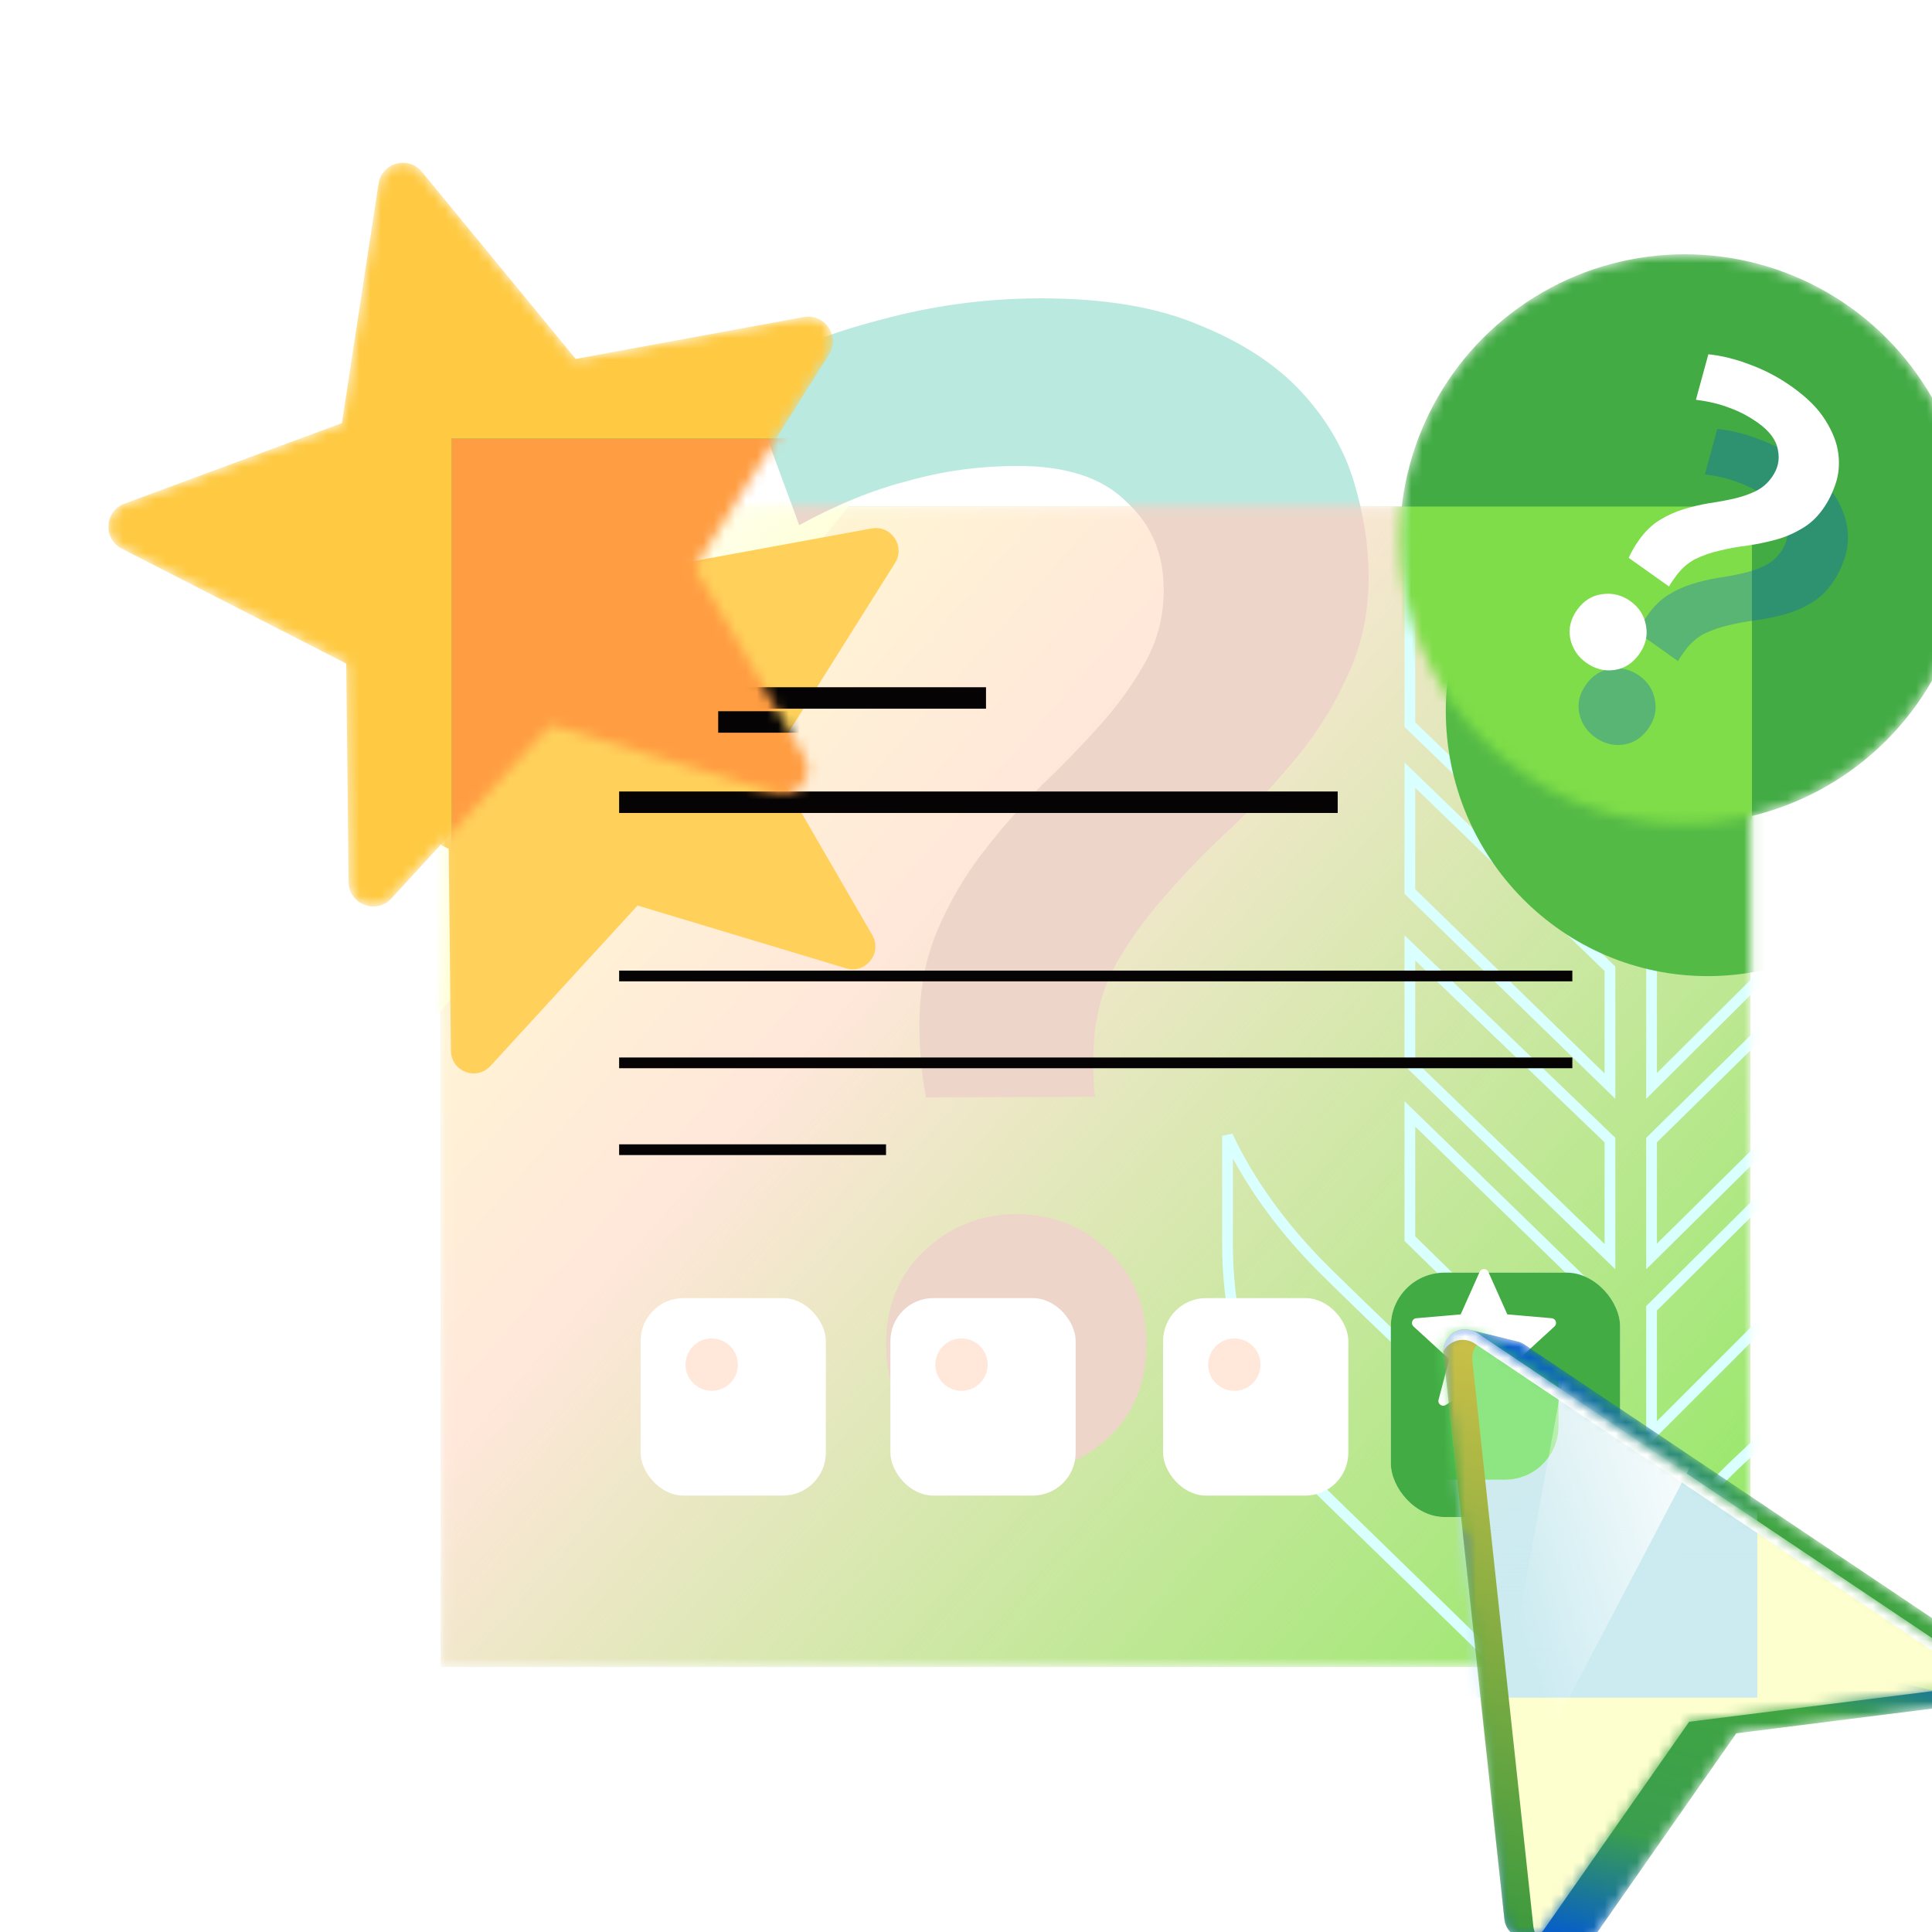
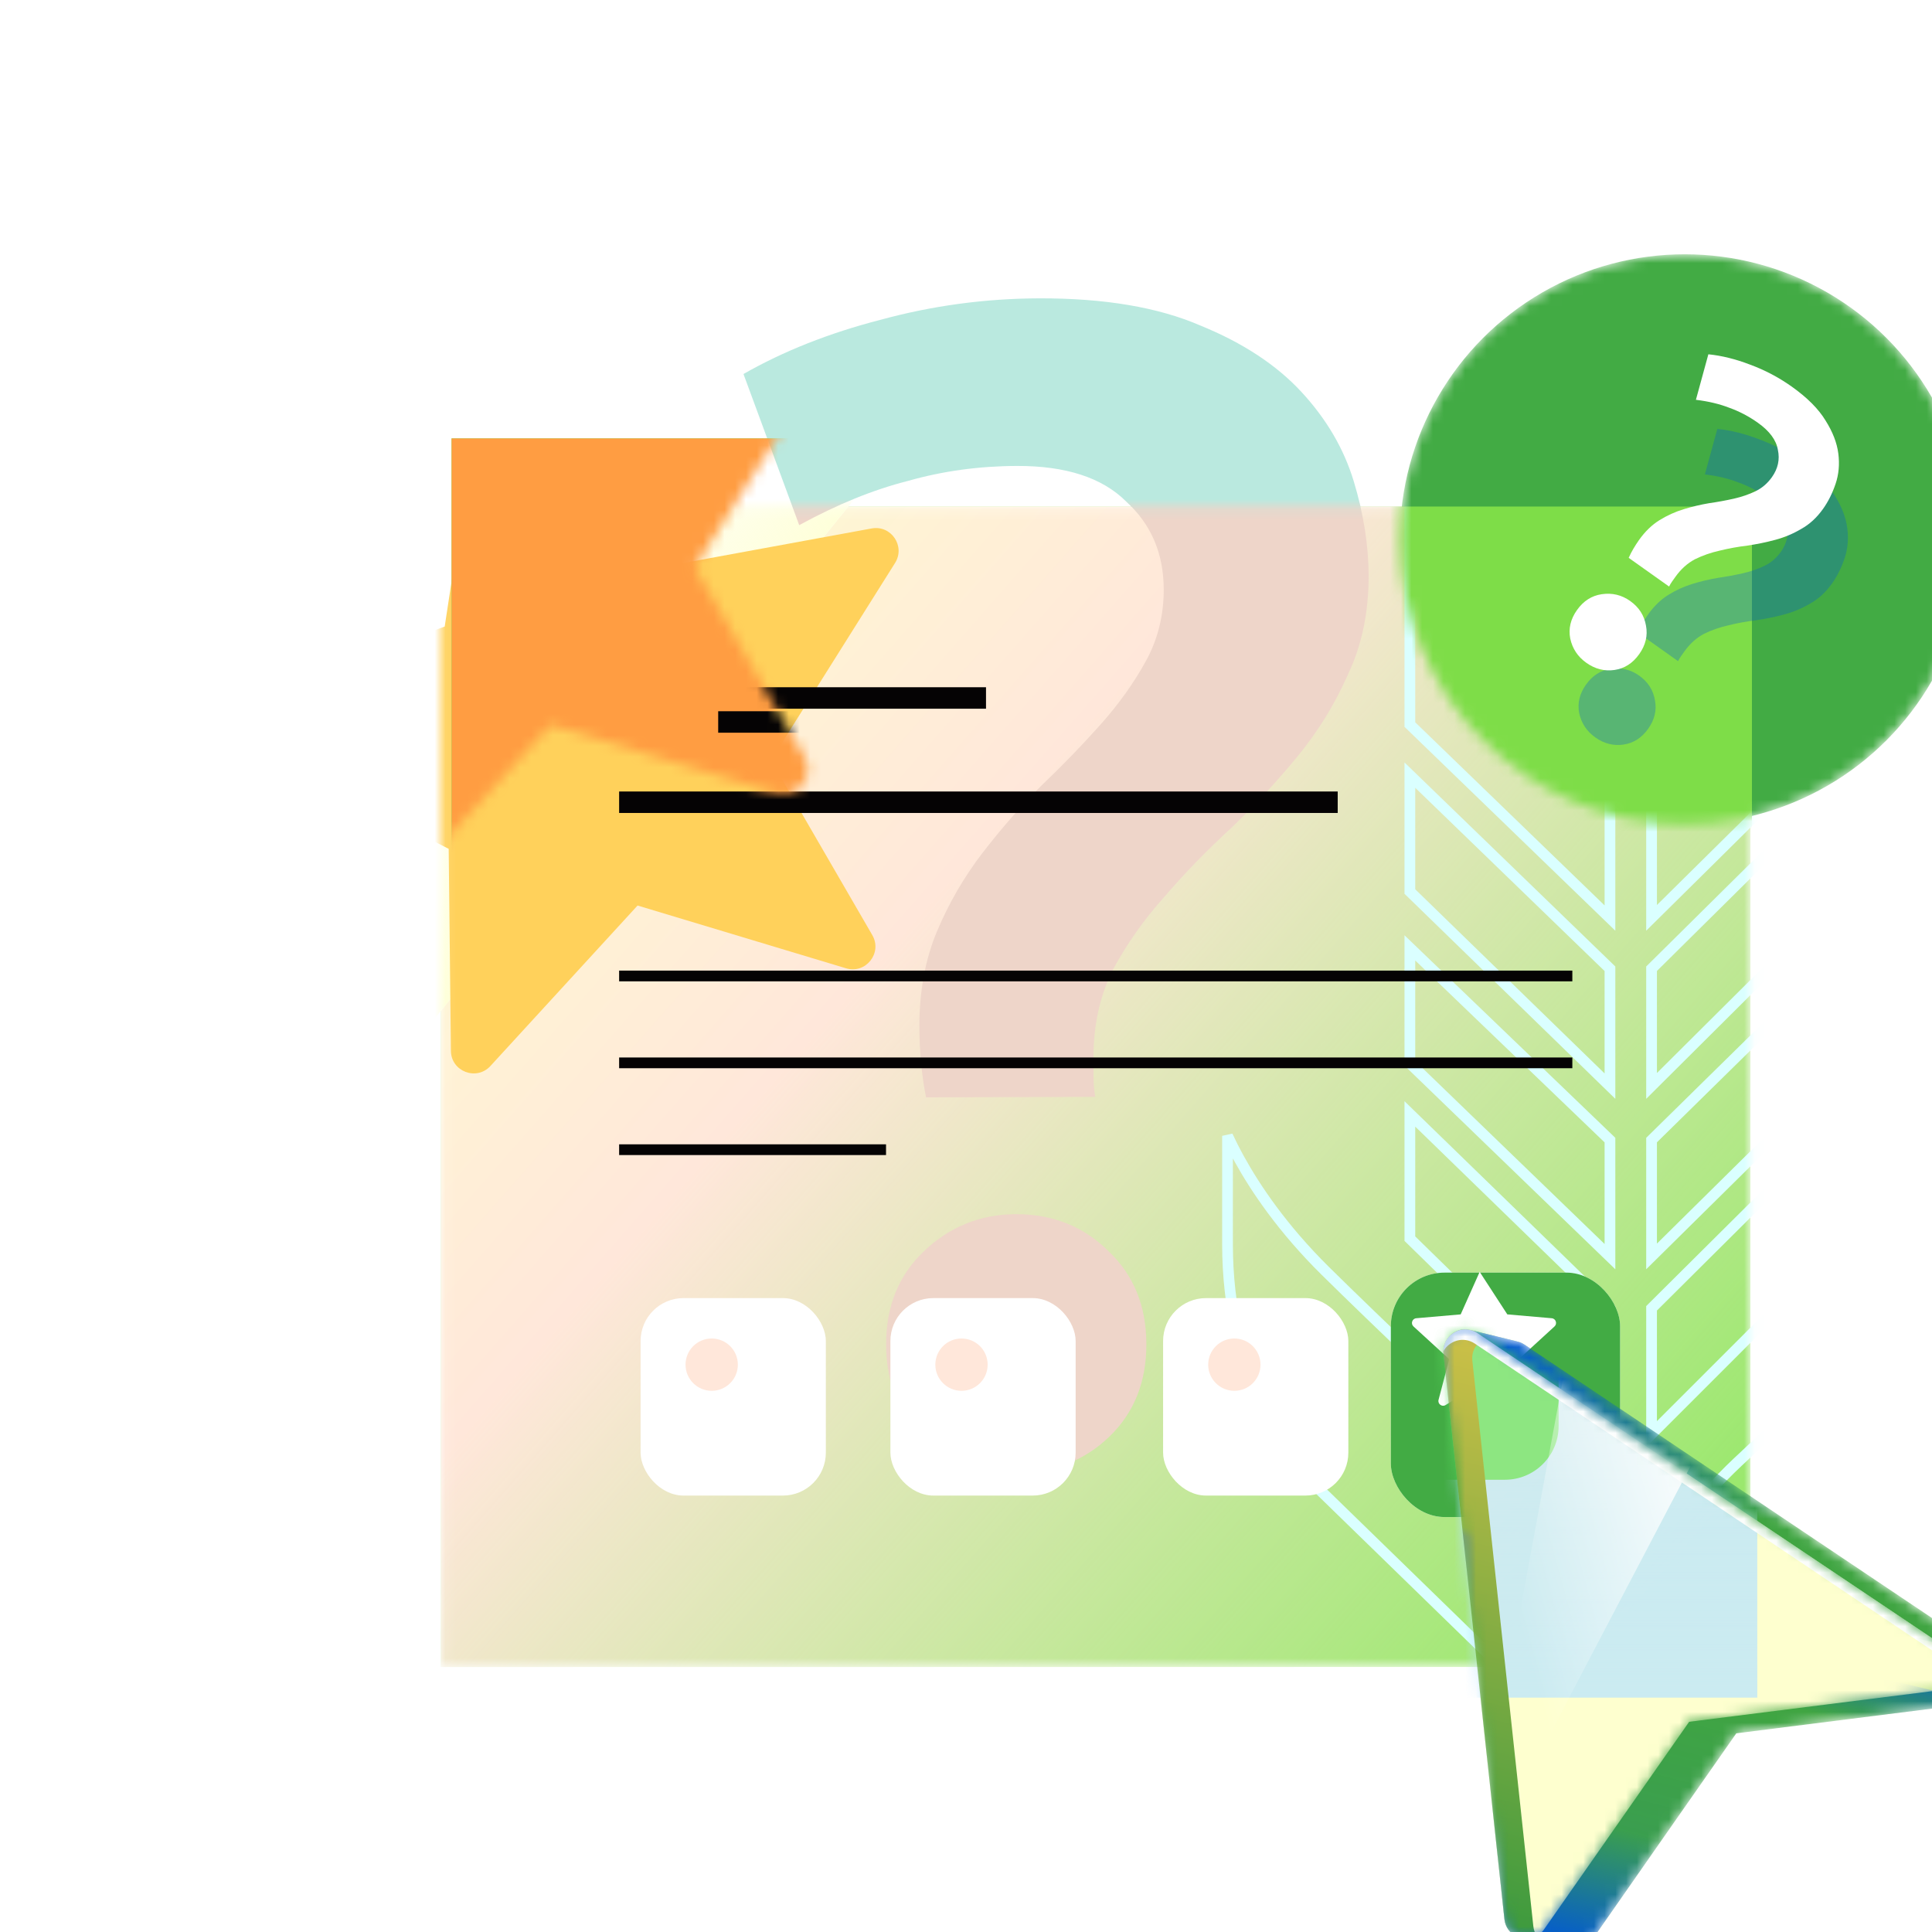
<svg xmlns="http://www.w3.org/2000/svg" width="180" height="180" viewBox="0 0 180 180" fill="none">
  <g clip-path="url(#clip0_26233_25009)">
    <g filter="url(#filter0_f_26233_25009)">
      <ellipse cx="102.084" cy="183.595" rx="62.979" ry="2.708" fill="url(#paint0_radial_26233_25009)" />
    </g>
    <g filter="url(#filter1_f_26233_25009)">
      <path d="M94.752 43.411C91.216 43.421 87.833 43.885 84.603 44.804C81.372 45.621 77.991 46.995 74.461 48.924L69.268 34.846C73 32.714 77.239 31.035 81.984 29.809C86.829 28.482 91.778 27.811 96.829 27.796C102.89 27.779 107.894 28.624 111.839 30.33C115.783 31.935 118.921 33.997 121.252 36.516C123.583 39.035 125.207 41.809 126.125 44.837C127.043 47.865 127.506 50.794 127.514 53.623C127.524 57.057 126.876 60.141 125.57 62.872C124.366 65.603 122.807 68.133 120.894 70.463C118.981 72.792 116.916 75.02 114.7 77.148C112.483 79.175 110.418 81.302 108.505 83.53C106.591 85.657 104.981 87.935 103.675 90.364C102.47 92.792 101.871 95.521 101.88 98.552C101.881 99.057 101.883 99.663 101.885 100.37C101.887 100.977 101.939 101.583 102.042 102.188L86.282 102.233C86.077 101.224 85.922 100.163 85.818 99.052C85.713 97.84 85.66 96.729 85.657 95.719C85.647 92.385 86.195 89.403 87.298 86.773C88.402 84.143 89.81 81.715 91.521 79.487C93.232 77.26 95.044 75.183 96.958 73.258C98.974 71.333 100.837 69.408 102.549 67.484C104.261 65.56 105.67 63.586 106.775 61.562C107.881 59.538 108.43 57.314 108.423 54.889C108.414 51.555 107.244 48.831 104.914 46.716C102.686 44.5 99.298 43.398 94.752 43.411ZM106.805 125.209C106.815 128.745 105.662 131.628 103.344 133.857C101.027 136.086 98.151 137.206 94.716 137.215C91.382 137.225 88.5 136.122 86.069 133.906C83.739 131.69 82.569 128.814 82.559 125.278C82.549 121.742 83.702 118.86 86.019 116.631C88.438 114.3 91.314 113.13 94.647 113.12C98.082 113.111 100.965 114.264 103.295 116.581C105.625 118.797 106.795 121.673 106.805 125.209Z" fill="#BAE9DF" />
    </g>
    <mask id="mask0_26233_25009" style="mask-type:alpha" maskUnits="userSpaceOnUse" x="41" y="47" width="123" height="109">
      <rect x="41.088" y="47.19" width="121.991" height="108.118" fill="white" />
    </mask>
    <g mask="url(#mask0_26233_25009)">
      <g filter="url(#filter2_ii_26233_25009)">
        <rect x="41.088" y="47.19" width="121.991" height="108.118" fill="#99E86C" />
        <rect x="41.088" y="47.19" width="121.991" height="108.118" fill="url(#paint1_linear_26233_25009)" />
      </g>
      <path d="M41.117 26.142L96.046 26.142L30.996 106.655H-23.933L41.117 26.142Z" fill="white" />
      <path d="M41.117 26.142L96.046 26.142L30.996 106.655H-23.933L41.117 26.142Z" fill="url(#paint2_linear_26233_25009)" />
      <g filter="url(#filter3_f_26233_25009)">
        <path d="M44.585 37.747C44.862 35.933 47.156 35.303 48.321 36.721L61.569 52.839L81.212 49.234C83.028 48.901 84.374 50.886 83.391 52.45L71.832 70.836L81.269 87.119C82.234 88.783 80.664 90.769 78.822 90.214L59.401 84.366L45.694 99.315C44.394 100.733 42.03 99.828 42.009 97.905L41.803 79.085L22.474 69.185C20.83 68.344 20.972 65.949 22.704 65.308L41.431 58.371L44.585 37.747Z" fill="#FFD15B" />
      </g>
      <g filter="url(#filter4_f_26233_25009)">
        <path d="M94.75 43.414C91.214 43.424 87.831 43.888 84.601 44.807C81.371 45.624 77.99 46.998 74.46 48.927L69.267 34.849C72.999 32.717 77.237 31.038 81.982 29.812C86.828 28.485 91.776 27.814 96.827 27.799C102.889 27.782 107.892 28.627 111.837 30.333C115.782 31.938 118.92 34 121.25 36.519C123.581 39.038 125.206 41.812 126.123 44.84C127.041 47.868 127.504 50.797 127.512 53.626C127.522 57.06 126.874 60.144 125.569 62.875C124.364 65.606 122.805 68.136 120.893 70.465C118.98 72.794 116.915 75.023 114.698 77.151C112.482 79.178 110.417 81.305 108.503 83.533C106.59 85.66 104.98 87.938 103.674 90.367C102.468 92.795 101.87 95.524 101.878 98.555C101.88 99.06 101.882 99.666 101.884 100.373C101.885 100.979 101.938 101.585 102.04 102.191L86.28 102.236C86.075 101.227 85.921 100.166 85.816 99.055C85.712 97.843 85.658 96.732 85.655 95.722C85.646 92.388 86.193 89.406 87.297 86.776C88.401 84.146 89.808 81.718 91.519 79.49C93.23 77.263 95.043 75.186 96.957 73.261C98.972 71.336 100.836 69.411 102.548 67.487C104.26 65.562 105.668 63.588 106.774 61.565C107.879 59.541 108.429 57.317 108.422 54.892C108.412 51.558 107.243 48.834 104.913 46.719C102.684 44.503 99.296 43.401 94.75 43.414ZM106.804 125.212C106.814 128.748 105.66 131.631 103.343 133.86C101.026 136.089 98.15 137.209 94.715 137.218C91.381 137.228 88.498 136.125 86.067 133.909C83.737 131.693 82.567 128.817 82.557 125.281C82.547 121.745 83.701 118.863 86.018 116.633C88.436 114.303 91.312 113.133 94.646 113.123C98.081 113.114 100.963 114.267 103.294 116.584C105.624 118.8 106.794 121.676 106.804 125.212Z" fill="#EED5C9" />
      </g>
      <path d="M147.194 71.979L148.041 72.794V71.619V39.542H149.996V85.534L131.354 67.508V39.542H133.309V58.413V58.627L133.463 58.774L136.069 61.274L136.916 62.086V60.913V39.542H138.88V63.76V63.972L139.032 64.119L141.618 66.62L142.466 67.44V66.261V39.542H144.434V69.11V69.323L144.587 69.47L147.194 71.979ZM166.646 60.916V62.107L167.496 61.272L170.042 58.773L170.192 58.626V58.416V39.542H172.074V67.513L153.873 85.515V39.542H155.759V71.615V72.808L156.61 71.972L159.164 69.459L159.314 69.312V69.103V39.542H161.197V66.263V67.452L162.046 66.62L164.592 64.127L164.742 63.98V63.77V39.542H166.646V60.916ZM114.365 105.825C114.651 106.442 115.008 107.159 115.449 107.958C116.972 110.722 119.488 114.462 123.462 118.393L123.463 118.394C125.994 120.892 128.904 123.685 132.531 127.169L132.533 127.171C134.847 129.393 137.455 131.897 140.445 134.785L140.445 134.786C140.723 135.054 141.022 135.333 141.334 135.624L141.336 135.626C143.053 137.229 145.208 139.245 146.944 142.266C148.675 145.28 150.001 149.318 150.001 154.966V166.664C149.625 165.932 149.183 165.201 148.591 164.391C147.449 162.828 145.757 160.981 142.912 158.234C142.566 157.89 129.568 145.243 124.487 140.299L124.394 140.208L122.621 138.483C122.621 138.483 122.62 138.482 122.62 138.482C119.636 135.526 114.365 127.874 114.365 115.913V105.825ZM188.423 107.958C188.863 107.159 189.221 106.442 189.507 105.825V115.913C189.507 127.874 184.236 135.525 181.252 138.481C181.252 138.482 181.251 138.483 181.251 138.483L179.484 140.202C174.476 145.076 161.313 157.883 160.96 158.234C158.115 160.981 156.422 162.828 155.28 164.391C154.688 165.201 154.247 165.932 153.871 166.664V154.966C153.871 149.318 155.197 145.28 156.928 142.266C158.664 139.245 160.819 137.229 162.536 135.626L162.538 135.624C162.85 135.333 163.149 135.054 163.426 134.786L163.426 134.785C166.417 131.897 169.024 129.393 171.338 127.171L171.341 127.168C174.968 123.685 177.877 120.892 180.409 118.394L180.409 118.393C184.384 114.462 186.899 110.722 188.423 107.958ZM172.074 72.235V83.06L153.873 101.173V90.253L172.074 72.235ZM172.074 103.798V115.412L153.873 133.611V121.891L172.074 103.798ZM172.074 88.33V99.076L153.873 117.059V106.218L172.074 88.33ZM149.996 121.898V133.63L131.354 115.402V103.78L149.996 121.898ZM149.996 90.257V101.192L131.354 83.062V72.216L149.996 90.257ZM149.996 106.22V117.078L131.354 99.07V88.311L149.996 106.22Z" stroke="#DAFFFF" />
      <g filter="url(#filter5_f_26233_25009)">
-         <ellipse cx="159.103" cy="66.257" rx="24.4" ry="24.686" fill="#54BA46" />
-       </g>
+         </g>
      <g filter="url(#filter6_dii_26233_25009)">
        <rect x="57.683" y="117.941" width="17.259" height="18.398" rx="4" fill="white" />
      </g>
      <g filter="url(#filter7_dii_26233_25009)">
        <rect x="80.957" y="117.941" width="17.259" height="18.398" rx="4" fill="white" />
      </g>
      <circle cx="66.307" cy="127.142" r="2.437" fill="#FFE7DA" />
      <circle cx="89.58" cy="127.142" r="2.437" fill="#FFE7DA" />
      <g filter="url(#filter8_dii_26233_25009)">
        <rect x="106.363" y="117.941" width="17.259" height="18.398" rx="4" fill="white" />
      </g>
      <circle cx="115.001" cy="127.142" r="2.437" fill="#FFE7DA" />
      <g filter="url(#filter9_dii_26233_25009)">
        <rect x="127.581" y="113.567" width="21.361" height="22.772" rx="5" fill="white" />
        <rect x="127.581" y="113.567" width="21.361" height="22.772" rx="5" fill="#42AB44" />
      </g>
      <g filter="url(#filter10_f_26233_25009)">
        <path d="M139.856 124.049C139.984 123.762 140.391 123.762 140.519 124.049L141.974 127.308L145.377 127.603C145.692 127.63 145.823 128.019 145.591 128.232L142.851 130.741L143.67 133.854C143.753 134.172 143.405 134.429 143.126 134.254L140.188 132.409L137.249 134.254C136.971 134.429 136.622 134.172 136.706 133.854L137.524 130.741L134.785 128.232C134.552 128.019 134.684 127.63 134.998 127.603L138.402 127.308L139.856 124.049Z" fill="#3DAE3F" />
      </g>
-       <path d="M137.858 118.496C138.014 118.147 138.508 118.147 138.664 118.496L140.433 122.458L144.57 122.817C144.953 122.85 145.113 123.323 144.83 123.582L141.499 126.632L142.495 130.417C142.596 130.804 142.172 131.116 141.833 130.903L138.261 128.66L134.689 130.903C134.35 131.116 133.926 130.804 134.027 130.417L135.023 126.632L131.692 123.582C131.409 123.323 131.569 122.85 131.952 122.817L136.089 122.458L137.858 118.496Z" fill="white" />
+       <path d="M137.858 118.496L140.433 122.458L144.57 122.817C144.953 122.85 145.113 123.323 144.83 123.582L141.499 126.632L142.495 130.417C142.596 130.804 142.172 131.116 141.833 130.903L138.261 128.66L134.689 130.903C134.35 131.116 133.926 130.804 134.027 130.417L135.023 126.632L131.692 123.582C131.409 123.323 131.569 122.85 131.952 122.817L136.089 122.458L137.858 118.496Z" fill="white" />
      <path d="M57.683 65.028H91.864" stroke="#050304" stroke-width="2" />
      <path d="M57.683 74.742H124.631" stroke="#050304" stroke-width="2" />
      <path d="M57.683 90.929H146.491" stroke="#050304" />
      <path d="M57.683 99.024H146.491" stroke="#050304" />
      <path d="M57.683 107.114H82.549" stroke="#050304" />
    </g>
    <mask id="mask1_26233_25009" style="mask-type:alpha" maskUnits="userSpaceOnUse" x="10" y="15" width="68" height="70">
      <path d="M35.267 17.115C35.567 15.153 38.047 14.472 39.307 16.005L53.637 33.438L74.883 29.539C76.847 29.179 78.303 31.327 77.24 33.018L64.737 52.904L74.945 70.517C75.989 72.317 74.29 74.464 72.299 73.865L51.292 67.539L36.466 83.709C35.06 85.242 32.503 84.263 32.48 82.183L32.258 61.827L11.35 51.119C9.572 50.209 9.726 47.619 11.599 46.925L31.855 39.422L35.267 17.115Z" fill="white" />
    </mask>
    <g mask="url(#mask1_26233_25009)">
      <g filter="url(#filter11_ii_26233_25009)">
-         <path d="M35.267 17.115C35.567 15.153 38.047 14.472 39.307 16.005L53.637 33.438L74.883 29.539C76.847 29.179 78.303 31.327 77.24 33.018L64.737 52.904L74.945 70.517C75.989 72.317 74.29 74.464 72.299 73.865L51.292 67.539L36.466 83.709C35.06 85.242 32.503 84.263 32.48 82.183L32.258 61.827L11.35 51.119C9.572 50.209 9.726 47.619 11.599 46.925L31.855 39.422L35.267 17.115Z" fill="#FFCA42" />
-       </g>
+         </g>
      <g filter="url(#filter12_f_26233_25009)">
        <rect x="42.07" y="40.846" width="181.136" height="160.537" fill="#5FF262" />
        <rect x="42.07" y="40.846" width="181.136" height="160.537" fill="#FF9D42" />
        <path d="M66.912 67.264H117.532" stroke="#050304" stroke-width="2" />
      </g>
    </g>
    <mask id="mask2_26233_25009" style="mask-type:alpha" maskUnits="userSpaceOnUse" x="130" y="23" width="54" height="54">
      <circle cx="156.965" cy="50.231" r="26.54" fill="white" />
    </mask>
    <g mask="url(#mask2_26233_25009)">
      <g filter="url(#filter13_ii_26233_25009)">
        <circle cx="156.965" cy="50.231" r="26.54" fill="#42AB44" />
      </g>
      <g filter="url(#filter14_f_26233_25009)">
        <rect x="40.91" y="47.193" width="122.314" height="108.404" fill="#7EDD48" />
      </g>
      <g filter="url(#filter15_f_26233_25009)">
        <path d="M164.617 46.343C163.772 45.744 162.886 45.278 161.959 44.947C161.05 44.591 160.01 44.343 158.84 44.201L160 39.96C161.253 40.088 162.549 40.409 163.889 40.925C165.271 41.434 166.565 42.117 167.772 42.974C169.22 44.003 170.269 45.057 170.919 46.135C171.586 47.19 171.983 48.216 172.109 49.214C172.236 50.212 172.151 51.15 171.854 52.028C171.557 52.906 171.168 53.683 170.688 54.359C170.105 55.18 169.426 55.804 168.649 56.233C167.897 56.679 167.094 57.017 166.241 57.246C165.388 57.476 164.516 57.655 163.625 57.785C162.752 57.891 161.897 58.046 161.061 58.252C160.243 58.433 159.471 58.702 158.746 59.058C158.045 59.431 157.437 59.98 156.923 60.704C156.837 60.825 156.734 60.97 156.614 61.139C156.511 61.284 156.421 61.437 156.342 61.599L152.577 58.925C152.7 58.649 152.844 58.37 153.008 58.087C153.19 57.781 153.366 57.507 153.537 57.265C154.103 56.469 154.742 55.851 155.453 55.412C156.164 54.973 156.913 54.634 157.701 54.394C158.488 54.155 159.274 53.968 160.058 53.836C160.867 53.72 161.639 53.578 162.375 53.411C163.111 53.244 163.783 53.013 164.391 52.719C164.999 52.425 165.509 51.988 165.921 51.409C166.486 50.613 166.672 49.764 166.476 48.863C166.323 47.955 165.703 47.115 164.617 46.343ZM153.556 67.899C152.956 68.744 152.19 69.234 151.258 69.371C150.325 69.508 149.449 69.285 148.628 68.702C147.832 68.136 147.333 67.382 147.13 66.44C146.952 65.515 147.163 64.63 147.763 63.785C148.363 62.94 149.129 62.45 150.062 62.313C151.035 62.169 151.92 62.38 152.717 62.946C153.537 63.529 154.028 64.295 154.189 65.244C154.367 66.169 154.156 67.054 153.556 67.899Z" fill="#0057D6" fill-opacity="0.3" />
      </g>
      <g filter="url(#filter16_ii_26233_25009)">
        <path d="M163.781 39.391C162.936 38.791 162.05 38.326 161.124 37.995C160.214 37.639 159.174 37.391 158.004 37.249L159.164 33.008C160.417 33.136 161.713 33.457 163.054 33.973C164.435 34.482 165.729 35.165 166.936 36.022C168.384 37.051 169.433 38.105 170.083 39.183C170.75 40.238 171.147 41.264 171.273 42.262C171.4 43.259 171.315 44.197 171.018 45.076C170.721 45.954 170.332 46.731 169.852 47.407C169.269 48.228 168.59 48.852 167.813 49.281C167.061 49.727 166.258 50.065 165.405 50.294C164.552 50.524 163.68 50.703 162.789 50.833C161.916 50.939 161.061 51.094 160.225 51.299C159.407 51.481 158.635 51.749 157.91 52.106C157.209 52.479 156.601 53.028 156.087 53.752C156.001 53.873 155.898 54.018 155.778 54.187C155.675 54.331 155.585 54.485 155.506 54.647L151.741 51.973C151.864 51.697 152.008 51.418 152.172 51.135C152.354 50.829 152.53 50.555 152.702 50.313C153.267 49.517 153.906 48.899 154.617 48.46C155.328 48.021 156.077 47.682 156.865 47.442C157.652 47.203 158.438 47.016 159.222 46.883C160.031 46.768 160.803 46.626 161.539 46.459C162.275 46.292 162.947 46.061 163.555 45.767C164.164 45.473 164.673 45.036 165.085 44.457C165.65 43.66 165.836 42.812 165.641 41.91C165.487 41.002 164.867 40.163 163.781 39.391ZM152.72 60.947C152.12 61.792 151.354 62.282 150.422 62.419C149.49 62.556 148.613 62.333 147.792 61.75C146.996 61.184 146.497 60.43 146.295 59.488C146.117 58.563 146.327 57.678 146.927 56.833C147.527 55.988 148.293 55.498 149.226 55.361C150.199 55.217 151.084 55.428 151.881 55.994C152.701 56.576 153.192 57.343 153.353 58.292C153.531 59.217 153.32 60.102 152.72 60.947Z" fill="white" />
      </g>
    </g>
    <mask id="mask3_26233_25009" style="mask-type:alpha" maskUnits="userSpaceOnUse" x="134" y="123" width="53" height="59">
      <path d="M135.461 124.146C134.825 124.532 134.39 125.254 134.482 126.121L140.163 178.797C140.269 179.774 140.972 180.405 141.775 180.577L146.197 181.657C146.932 181.804 147.745 181.552 148.255 180.824L161.768 161.49L185.188 158.531C187.058 158.3 187.634 155.874 186.07 154.82L142.036 125.278L141.821 125.151C141.635 125.057 141.441 124.993 141.249 124.954L136.971 123.909C136.421 123.758 135.917 123.873 135.461 124.146Z" fill="white" />
    </mask>
    <g mask="url(#mask3_26233_25009)">
      <path d="M135.461 124.146C134.825 124.532 134.39 125.254 134.482 126.121L140.163 178.797C140.269 179.774 140.972 180.405 141.775 180.577L146.197 181.657C146.932 181.804 147.745 181.552 148.255 180.824L161.768 161.49L185.188 158.531C187.058 158.3 187.634 155.874 186.07 154.82L142.036 125.278L141.821 125.151C141.635 125.057 141.441 124.993 141.249 124.954L136.971 123.909C136.421 123.758 135.917 123.873 135.461 124.146Z" fill="#40A542" />
      <path d="M135.461 124.146C134.825 124.532 134.39 125.254 134.482 126.121L140.163 178.797C140.269 179.774 140.972 180.405 141.775 180.577L146.197 181.657C146.932 181.804 147.745 181.552 148.255 180.824L161.768 161.49L185.188 158.531C187.058 158.3 187.634 155.874 186.07 154.82L142.036 125.278L141.821 125.151C141.635 125.057 141.441 124.993 141.249 124.954L136.971 123.909C136.421 123.758 135.917 123.873 135.461 124.146Z" fill="url(#paint3_linear_26233_25009)" />
      <g filter="url(#filter17_f_26233_25009)">
        <rect x="174.594" y="151.664" width="17.401" height="4.373" transform="rotate(13.732 174.594 151.664)" fill="#7DC15D" />
      </g>
    </g>
    <mask id="mask4_26233_25009" style="mask-type:alpha" maskUnits="userSpaceOnUse" x="134" y="123" width="49" height="58">
      <path d="M134.477 126.116C134.291 124.394 136.203 123.241 137.643 124.206L181.675 153.747C183.241 154.798 182.665 157.226 180.794 157.462L157.375 160.415L143.861 179.748C142.781 181.292 140.361 180.671 140.159 178.797L134.477 126.116Z" fill="white" />
    </mask>
    <g mask="url(#mask4_26233_25009)">
      <path d="M134.477 126.116C134.291 124.394 136.203 123.241 137.643 124.206L181.675 153.747C183.241 154.798 182.665 157.226 180.794 157.462L157.375 160.415L143.861 179.748C142.781 181.292 140.361 180.671 140.159 178.797L134.477 126.116Z" fill="url(#paint4_linear_26233_25009)" />
      <g opacity="0.7" filter="url(#filter18_f_26233_25009)">
        <g filter="url(#filter19_ii_26233_25009)">
          <rect x="-3.645" y="9.827" width="167.358" height="148.325" fill="#B5E2FF" />
          <rect x="-3.645" y="9.827" width="167.358" height="148.325" fill="url(#paint5_linear_26233_25009)" />
          <rect x="-3.645" y="9.827" width="167.358" height="148.325" fill="url(#paint6_linear_26233_25009)" />
        </g>
        <g filter="url(#filter20_dii_26233_25009)">
-           <rect x="119.633" y="107.728" width="23.579" height="25.136" rx="5" fill="white" />
          <rect x="119.633" y="107.728" width="23.579" height="25.136" rx="5" fill="#5CDB5F" />
        </g>
      </g>
      <g filter="url(#filter21_f_26233_25009)">
        <path d="M138.373 124.693C137.619 125.032 137.071 125.815 137.175 126.774L142.856 179.455C142.894 179.807 143.01 180.115 143.181 180.372C141.994 181.032 140.329 180.338 140.163 178.797L134.481 126.116C134.296 124.394 136.208 123.241 137.647 124.206L138.373 124.693Z" fill="url(#paint7_linear_26233_25009)" />
      </g>
      <g filter="url(#filter22_f_26233_25009)">
        <path d="M134.469 125.908C135.004 124.918 136.337 124.462 137.409 125.181L181.441 154.722C182.061 155.138 182.346 155.771 182.346 156.397C182.793 155.542 182.635 154.388 181.679 153.747L137.647 124.206C136.267 123.28 134.451 124.303 134.469 125.908Z" fill="white" />
      </g>
      <g filter="url(#filter23_f_26233_25009)">
        <path d="M136.84 175.994L160.402 131.069L147.509 118.247L136.84 175.994Z" fill="url(#paint8_linear_26233_25009)" />
      </g>
    </g>
  </g>
  <defs>
    <filter id="filter0_f_26233_25009" x="35.105" y="176.887" width="133.958" height="13.416" filterUnits="userSpaceOnUse" color-interpolation-filters="sRGB">
      <feFlood flood-opacity="0" result="BackgroundImageFix" />
      <feBlend mode="normal" in="SourceGraphic" in2="BackgroundImageFix" result="shape" />
      <feGaussianBlur stdDeviation="2" result="effect1_foregroundBlur_26233_25009" />
    </filter>
    <filter id="filter1_f_26233_25009" x="65.269" y="23.796" width="66.246" height="117.42" filterUnits="userSpaceOnUse" color-interpolation-filters="sRGB">
      <feFlood flood-opacity="0" result="BackgroundImageFix" />
      <feBlend mode="normal" in="SourceGraphic" in2="BackgroundImageFix" result="shape" />
      <feGaussianBlur stdDeviation="2" result="effect1_foregroundBlur_26233_25009" />
    </filter>
    <filter id="filter2_ii_26233_25009" x="40.088" y="46.19" width="123.991" height="110.117" filterUnits="userSpaceOnUse" color-interpolation-filters="sRGB">
      <feFlood flood-opacity="0" result="BackgroundImageFix" />
      <feBlend mode="normal" in="SourceGraphic" in2="BackgroundImageFix" result="shape" />
      <feColorMatrix in="SourceAlpha" type="matrix" values="0 0 0 0 0 0 0 0 0 0 0 0 0 0 0 0 0 0 127 0" result="hardAlpha" />
      <feOffset dx="-1" dy="-1" />
      <feGaussianBlur stdDeviation="0.5" />
      <feComposite in2="hardAlpha" operator="arithmetic" k2="-1" k3="1" />
      <feColorMatrix type="matrix" values="0 0 0 0 0.581 0 0 0 0 0.831 0 0 0 0 0.988 0 0 0 1 0" />
      <feBlend mode="normal" in2="shape" result="effect1_innerShadow_26233_25009" />
      <feColorMatrix in="SourceAlpha" type="matrix" values="0 0 0 0 0 0 0 0 0 0 0 0 0 0 0 0 0 0 127 0" result="hardAlpha" />
      <feOffset dx="1" dy="1" />
      <feGaussianBlur stdDeviation="0.5" />
      <feComposite in2="hardAlpha" operator="arithmetic" k2="-1" k3="1" />
      <feColorMatrix type="matrix" values="0 0 0 0 0.994 0 0 0 0 1 0 0 0 0 0.958 0 0 0 1 0" />
      <feBlend mode="normal" in2="effect1_innerShadow_26233_25009" result="effect2_innerShadow_26233_25009" />
    </filter>
    <filter id="filter3_f_26233_25009" x="17.319" y="31.944" width="70.403" height="72.062" filterUnits="userSpaceOnUse" color-interpolation-filters="sRGB">
      <feFlood flood-opacity="0" result="BackgroundImageFix" />
      <feBlend mode="normal" in="SourceGraphic" in2="BackgroundImageFix" result="shape" />
      <feGaussianBlur stdDeviation="2" result="effect1_foregroundBlur_26233_25009" />
    </filter>
    <filter id="filter4_f_26233_25009" x="62.267" y="20.799" width="72.246" height="123.42" filterUnits="userSpaceOnUse" color-interpolation-filters="sRGB">
      <feFlood flood-opacity="0" result="BackgroundImageFix" />
      <feBlend mode="normal" in="SourceGraphic" in2="BackgroundImageFix" result="shape" />
      <feGaussianBlur stdDeviation="3.5" result="effect1_foregroundBlur_26233_25009" />
    </filter>
    <filter id="filter5_f_26233_25009" x="127.703" y="34.571" width="62.8" height="63.372" filterUnits="userSpaceOnUse" color-interpolation-filters="sRGB">
      <feFlood flood-opacity="0" result="BackgroundImageFix" />
      <feBlend mode="normal" in="SourceGraphic" in2="BackgroundImageFix" result="shape" />
      <feGaussianBlur stdDeviation="3.5" result="effect1_foregroundBlur_26233_25009" />
    </filter>
    <filter id="filter6_dii_26233_25009" x="55.683" y="116.941" width="25.259" height="26.398" filterUnits="userSpaceOnUse" color-interpolation-filters="sRGB">
      <feFlood flood-opacity="0" result="BackgroundImageFix" />
      <feColorMatrix in="SourceAlpha" type="matrix" values="0 0 0 0 0 0 0 0 0 0 0 0 0 0 0 0 0 0 127 0" result="hardAlpha" />
      <feOffset dx="2" dy="3" />
      <feGaussianBlur stdDeviation="2" />
      <feComposite in2="hardAlpha" operator="out" />
      <feColorMatrix type="matrix" values="0 0 0 0 0 0 0 0 0 0.341 0 0 0 0 0.839 0 0 0 0.23 0" />
      <feBlend mode="normal" in2="BackgroundImageFix" result="effect1_dropShadow_26233_25009" />
      <feBlend mode="normal" in="SourceGraphic" in2="effect1_dropShadow_26233_25009" result="shape" />
      <feColorMatrix in="SourceAlpha" type="matrix" values="0 0 0 0 0 0 0 0 0 0 0 0 0 0 0 0 0 0 127 0" result="hardAlpha" />
      <feOffset dx="-0.55" dy="-0.55" />
      <feGaussianBlur stdDeviation="0.275" />
      <feComposite in2="hardAlpha" operator="arithmetic" k2="-1" k3="1" />
      <feColorMatrix type="matrix" values="0 0 0 0 0.581 0 0 0 0 0.831 0 0 0 0 0.988 0 0 0 1 0" />
      <feBlend mode="normal" in2="shape" result="effect2_innerShadow_26233_25009" />
      <feColorMatrix in="SourceAlpha" type="matrix" values="0 0 0 0 0 0 0 0 0 0 0 0 0 0 0 0 0 0 127 0" result="hardAlpha" />
      <feOffset dx="0.55" dy="0.55" />
      <feGaussianBlur stdDeviation="0.275" />
      <feComposite in2="hardAlpha" operator="arithmetic" k2="-1" k3="1" />
      <feColorMatrix type="matrix" values="0 0 0 0 0.996 0 0 0 0 1 0 0 0 0 0.812 0 0 0 1 0" />
      <feBlend mode="normal" in2="effect2_innerShadow_26233_25009" result="effect3_innerShadow_26233_25009" />
    </filter>
    <filter id="filter7_dii_26233_25009" x="78.957" y="116.941" width="25.259" height="26.398" filterUnits="userSpaceOnUse" color-interpolation-filters="sRGB">
      <feFlood flood-opacity="0" result="BackgroundImageFix" />
      <feColorMatrix in="SourceAlpha" type="matrix" values="0 0 0 0 0 0 0 0 0 0 0 0 0 0 0 0 0 0 127 0" result="hardAlpha" />
      <feOffset dx="2" dy="3" />
      <feGaussianBlur stdDeviation="2" />
      <feComposite in2="hardAlpha" operator="out" />
      <feColorMatrix type="matrix" values="0 0 0 0 0 0 0 0 0 0.341 0 0 0 0 0.839 0 0 0 0.23 0" />
      <feBlend mode="normal" in2="BackgroundImageFix" result="effect1_dropShadow_26233_25009" />
      <feBlend mode="normal" in="SourceGraphic" in2="effect1_dropShadow_26233_25009" result="shape" />
      <feColorMatrix in="SourceAlpha" type="matrix" values="0 0 0 0 0 0 0 0 0 0 0 0 0 0 0 0 0 0 127 0" result="hardAlpha" />
      <feOffset dx="-0.55" dy="-0.55" />
      <feGaussianBlur stdDeviation="0.275" />
      <feComposite in2="hardAlpha" operator="arithmetic" k2="-1" k3="1" />
      <feColorMatrix type="matrix" values="0 0 0 0 0.581 0 0 0 0 0.831 0 0 0 0 0.988 0 0 0 1 0" />
      <feBlend mode="normal" in2="shape" result="effect2_innerShadow_26233_25009" />
      <feColorMatrix in="SourceAlpha" type="matrix" values="0 0 0 0 0 0 0 0 0 0 0 0 0 0 0 0 0 0 127 0" result="hardAlpha" />
      <feOffset dx="0.55" dy="0.55" />
      <feGaussianBlur stdDeviation="0.275" />
      <feComposite in2="hardAlpha" operator="arithmetic" k2="-1" k3="1" />
      <feColorMatrix type="matrix" values="0 0 0 0 0.996 0 0 0 0 1 0 0 0 0 0.812 0 0 0 1 0" />
      <feBlend mode="normal" in2="effect2_innerShadow_26233_25009" result="effect3_innerShadow_26233_25009" />
    </filter>
    <filter id="filter8_dii_26233_25009" x="104.363" y="116.941" width="25.259" height="26.398" filterUnits="userSpaceOnUse" color-interpolation-filters="sRGB">
      <feFlood flood-opacity="0" result="BackgroundImageFix" />
      <feColorMatrix in="SourceAlpha" type="matrix" values="0 0 0 0 0 0 0 0 0 0 0 0 0 0 0 0 0 0 127 0" result="hardAlpha" />
      <feOffset dx="2" dy="3" />
      <feGaussianBlur stdDeviation="2" />
      <feComposite in2="hardAlpha" operator="out" />
      <feColorMatrix type="matrix" values="0 0 0 0 0 0 0 0 0 0.341 0 0 0 0 0.839 0 0 0 0.23 0" />
      <feBlend mode="normal" in2="BackgroundImageFix" result="effect1_dropShadow_26233_25009" />
      <feBlend mode="normal" in="SourceGraphic" in2="effect1_dropShadow_26233_25009" result="shape" />
      <feColorMatrix in="SourceAlpha" type="matrix" values="0 0 0 0 0 0 0 0 0 0 0 0 0 0 0 0 0 0 127 0" result="hardAlpha" />
      <feOffset dx="-0.55" dy="-0.55" />
      <feGaussianBlur stdDeviation="0.275" />
      <feComposite in2="hardAlpha" operator="arithmetic" k2="-1" k3="1" />
      <feColorMatrix type="matrix" values="0 0 0 0 0.581 0 0 0 0 0.831 0 0 0 0 0.988 0 0 0 1 0" />
      <feBlend mode="normal" in2="shape" result="effect2_innerShadow_26233_25009" />
      <feColorMatrix in="SourceAlpha" type="matrix" values="0 0 0 0 0 0 0 0 0 0 0 0 0 0 0 0 0 0 127 0" result="hardAlpha" />
      <feOffset dx="0.55" dy="0.55" />
      <feGaussianBlur stdDeviation="0.275" />
      <feComposite in2="hardAlpha" operator="arithmetic" k2="-1" k3="1" />
      <feColorMatrix type="matrix" values="0 0 0 0 0.996 0 0 0 0 1 0 0 0 0 0.812 0 0 0 1 0" />
      <feBlend mode="normal" in2="effect2_innerShadow_26233_25009" result="effect3_innerShadow_26233_25009" />
    </filter>
    <filter id="filter9_dii_26233_25009" x="121.581" y="110.567" width="37.361" height="38.772" filterUnits="userSpaceOnUse" color-interpolation-filters="sRGB">
      <feFlood flood-opacity="0" result="BackgroundImageFix" />
      <feColorMatrix in="SourceAlpha" type="matrix" values="0 0 0 0 0 0 0 0 0 0 0 0 0 0 0 0 0 0 127 0" result="hardAlpha" />
      <feOffset dx="2" dy="5" />
      <feGaussianBlur stdDeviation="4" />
      <feComposite in2="hardAlpha" operator="out" />
      <feColorMatrix type="matrix" values="0 0 0 0 0.226 0 0 0 0 0.617 0 0 0 0 0.235 0 0 0 0.77 0" />
      <feBlend mode="normal" in2="BackgroundImageFix" result="effect1_dropShadow_26233_25009" />
      <feBlend mode="normal" in="SourceGraphic" in2="effect1_dropShadow_26233_25009" result="shape" />
      <feColorMatrix in="SourceAlpha" type="matrix" values="0 0 0 0 0 0 0 0 0 0 0 0 0 0 0 0 0 0 127 0" result="hardAlpha" />
      <feOffset dx="-0.55" dy="-0.55" />
      <feGaussianBlur stdDeviation="0.275" />
      <feComposite in2="hardAlpha" operator="arithmetic" k2="-1" k3="1" />
      <feColorMatrix type="matrix" values="0 0 0 0 0.581 0 0 0 0 0.831 0 0 0 0 0.988 0 0 0 1 0" />
      <feBlend mode="normal" in2="shape" result="effect2_innerShadow_26233_25009" />
      <feColorMatrix in="SourceAlpha" type="matrix" values="0 0 0 0 0 0 0 0 0 0 0 0 0 0 0 0 0 0 127 0" result="hardAlpha" />
      <feOffset dx="0.55" dy="0.55" />
      <feGaussianBlur stdDeviation="0.275" />
      <feComposite in2="hardAlpha" operator="arithmetic" k2="-1" k3="1" />
      <feColorMatrix type="matrix" values="0 0 0 0 0.996 0 0 0 0 1 0 0 0 0 0.812 0 0 0 1 0" />
      <feBlend mode="normal" in2="effect2_innerShadow_26233_25009" result="effect3_innerShadow_26233_25009" />
    </filter>
    <filter id="filter10_f_26233_25009" x="132.667" y="121.834" width="15.043" height="14.477" filterUnits="userSpaceOnUse" color-interpolation-filters="sRGB">
      <feFlood flood-opacity="0" result="BackgroundImageFix" />
      <feBlend mode="normal" in="SourceGraphic" in2="BackgroundImageFix" result="shape" />
      <feGaussianBlur stdDeviation="1" result="effect1_foregroundBlur_26233_25009" />
    </filter>
    <filter id="filter11_ii_26233_25009" x="9.462" y="14.525" width="68.777" height="70.572" filterUnits="userSpaceOnUse" color-interpolation-filters="sRGB">
      <feFlood flood-opacity="0" result="BackgroundImageFix" />
      <feBlend mode="normal" in="SourceGraphic" in2="BackgroundImageFix" result="shape" />
      <feColorMatrix in="SourceAlpha" type="matrix" values="0 0 0 0 0 0 0 0 0 0 0 0 0 0 0 0 0 0 127 0" result="hardAlpha" />
      <feOffset dx="-0.64" dy="-0.64" />
      <feGaussianBlur stdDeviation="0.32" />
      <feComposite in2="hardAlpha" operator="arithmetic" k2="-1" k3="1" />
      <feColorMatrix type="matrix" values="0 0 0 0 0.98 0 0 0 0 0.333 0 0 0 0 0.176 0 0 0 1 0" />
      <feBlend mode="normal" in2="shape" result="effect1_innerShadow_26233_25009" />
      <feColorMatrix in="SourceAlpha" type="matrix" values="0 0 0 0 0 0 0 0 0 0 0 0 0 0 0 0 0 0 127 0" result="hardAlpha" />
      <feOffset dx="0.64" dy="0.64" />
      <feGaussianBlur stdDeviation="0.32" />
      <feComposite in2="hardAlpha" operator="arithmetic" k2="-1" k3="1" />
      <feColorMatrix type="matrix" values="0 0 0 0 0.996 0 0 0 0 1 0 0 0 0 0.855 0 0 0 1 0" />
      <feBlend mode="normal" in2="effect1_innerShadow_26233_25009" result="effect2_innerShadow_26233_25009" />
    </filter>
    <filter id="filter12_f_26233_25009" x="38.07" y="36.846" width="189.136" height="168.536" filterUnits="userSpaceOnUse" color-interpolation-filters="sRGB">
      <feFlood flood-opacity="0" result="BackgroundImageFix" />
      <feBlend mode="normal" in="SourceGraphic" in2="BackgroundImageFix" result="shape" />
      <feGaussianBlur stdDeviation="2" result="effect1_foregroundBlur_26233_25009" />
    </filter>
    <filter id="filter13_ii_26233_25009" x="129.425" y="22.69" width="54.681" height="54.68" filterUnits="userSpaceOnUse" color-interpolation-filters="sRGB">
      <feFlood flood-opacity="0" result="BackgroundImageFix" />
      <feBlend mode="normal" in="SourceGraphic" in2="BackgroundImageFix" result="shape" />
      <feColorMatrix in="SourceAlpha" type="matrix" values="0 0 0 0 0 0 0 0 0 0 0 0 0 0 0 0 0 0 127 0" result="hardAlpha" />
      <feOffset dx="-1" dy="-1" />
      <feGaussianBlur stdDeviation="0.5" />
      <feComposite in2="hardAlpha" operator="arithmetic" k2="-1" k3="1" />
      <feColorMatrix type="matrix" values="0 0 0 0 0.368 0 0 0 0 0.739 0 0 0 0 0.971 0 0 0 1 0" />
      <feBlend mode="normal" in2="shape" result="effect1_innerShadow_26233_25009" />
      <feColorMatrix in="SourceAlpha" type="matrix" values="0 0 0 0 0 0 0 0 0 0 0 0 0 0 0 0 0 0 127 0" result="hardAlpha" />
      <feOffset dx="1" dy="1" />
      <feGaussianBlur stdDeviation="0.3" />
      <feComposite in2="hardAlpha" operator="arithmetic" k2="-1" k3="1" />
      <feColorMatrix type="matrix" values="0 0 0 0 1 0 0 0 0 1 0 0 0 0 1 0 0 0 1 0" />
      <feBlend mode="normal" in2="effect1_innerShadow_26233_25009" result="effect2_innerShadow_26233_25009" />
    </filter>
    <filter id="filter14_f_26233_25009" x="36.91" y="43.193" width="130.314" height="116.404" filterUnits="userSpaceOnUse" color-interpolation-filters="sRGB">
      <feFlood flood-opacity="0" result="BackgroundImageFix" />
      <feBlend mode="normal" in="SourceGraphic" in2="BackgroundImageFix" result="shape" />
      <feGaussianBlur stdDeviation="2" result="effect1_foregroundBlur_26233_25009" />
    </filter>
    <filter id="filter15_f_26233_25009" x="143.069" y="35.96" width="33.097" height="37.45" filterUnits="userSpaceOnUse" color-interpolation-filters="sRGB">
      <feFlood flood-opacity="0" result="BackgroundImageFix" />
      <feBlend mode="normal" in="SourceGraphic" in2="BackgroundImageFix" result="shape" />
      <feGaussianBlur stdDeviation="2" result="effect1_foregroundBlur_26233_25009" />
    </filter>
    <filter id="filter16_ii_26233_25009" x="145.683" y="32.457" width="26.198" height="30.551" filterUnits="userSpaceOnUse" color-interpolation-filters="sRGB">
      <feFlood flood-opacity="0" result="BackgroundImageFix" />
      <feBlend mode="normal" in="SourceGraphic" in2="BackgroundImageFix" result="shape" />
      <feColorMatrix in="SourceAlpha" type="matrix" values="0 0 0 0 0 0 0 0 0 0 0 0 0 0 0 0 0 0 127 0" result="hardAlpha" />
      <feOffset dx="-0.55" dy="-0.55" />
      <feGaussianBlur stdDeviation="0.275" />
      <feComposite in2="hardAlpha" operator="arithmetic" k2="-1" k3="1" />
      <feColorMatrix type="matrix" values="0 0 0 0 0.581 0 0 0 0 0.831 0 0 0 0 0.988 0 0 0 1 0" />
      <feBlend mode="normal" in2="shape" result="effect1_innerShadow_26233_25009" />
      <feColorMatrix in="SourceAlpha" type="matrix" values="0 0 0 0 0 0 0 0 0 0 0 0 0 0 0 0 0 0 127 0" result="hardAlpha" />
      <feOffset dx="0.55" dy="0.55" />
      <feGaussianBlur stdDeviation="0.275" />
      <feComposite in2="hardAlpha" operator="arithmetic" k2="-1" k3="1" />
      <feColorMatrix type="matrix" values="0 0 0 0 0.996 0 0 0 0 1 0 0 0 0 0.812 0 0 0 1 0" />
      <feBlend mode="normal" in2="effect1_innerShadow_26233_25009" result="effect2_innerShadow_26233_25009" />
    </filter>
    <filter id="filter17_f_26233_25009" x="173.156" y="151.264" width="18.742" height="9.179" filterUnits="userSpaceOnUse" color-interpolation-filters="sRGB">
      <feFlood flood-opacity="0" result="BackgroundImageFix" />
      <feBlend mode="normal" in="SourceGraphic" in2="BackgroundImageFix" result="shape" />
      <feGaussianBlur stdDeviation="0.2" result="effect1_foregroundBlur_26233_25009" />
    </filter>
    <filter id="filter18_f_26233_25009" x="-7.645" y="5.827" width="175.358" height="156.325" filterUnits="userSpaceOnUse" color-interpolation-filters="sRGB">
      <feFlood flood-opacity="0" result="BackgroundImageFix" />
      <feBlend mode="normal" in="SourceGraphic" in2="BackgroundImageFix" result="shape" />
      <feGaussianBlur stdDeviation="2" result="effect1_foregroundBlur_26233_25009" />
    </filter>
    <filter id="filter19_ii_26233_25009" x="-4.645" y="8.827" width="169.358" height="150.325" filterUnits="userSpaceOnUse" color-interpolation-filters="sRGB">
      <feFlood flood-opacity="0" result="BackgroundImageFix" />
      <feBlend mode="normal" in="SourceGraphic" in2="BackgroundImageFix" result="shape" />
      <feColorMatrix in="SourceAlpha" type="matrix" values="0 0 0 0 0 0 0 0 0 0 0 0 0 0 0 0 0 0 127 0" result="hardAlpha" />
      <feOffset dx="-1" dy="-1" />
      <feGaussianBlur stdDeviation="0.5" />
      <feComposite in2="hardAlpha" operator="arithmetic" k2="-1" k3="1" />
      <feColorMatrix type="matrix" values="0 0 0 0 0.581 0 0 0 0 0.831 0 0 0 0 0.988 0 0 0 1 0" />
      <feBlend mode="normal" in2="shape" result="effect1_innerShadow_26233_25009" />
      <feColorMatrix in="SourceAlpha" type="matrix" values="0 0 0 0 0 0 0 0 0 0 0 0 0 0 0 0 0 0 127 0" result="hardAlpha" />
      <feOffset dx="1" dy="1" />
      <feGaussianBlur stdDeviation="0.5" />
      <feComposite in2="hardAlpha" operator="arithmetic" k2="-1" k3="1" />
      <feColorMatrix type="matrix" values="0 0 0 0 0.994 0 0 0 0 1 0 0 0 0 0.958 0 0 0 1 0" />
      <feBlend mode="normal" in2="effect1_innerShadow_26233_25009" result="effect2_innerShadow_26233_25009" />
    </filter>
    <filter id="filter20_dii_26233_25009" x="113.633" y="104.728" width="39.579" height="41.136" filterUnits="userSpaceOnUse" color-interpolation-filters="sRGB">
      <feFlood flood-opacity="0" result="BackgroundImageFix" />
      <feColorMatrix in="SourceAlpha" type="matrix" values="0 0 0 0 0 0 0 0 0 0 0 0 0 0 0 0 0 0 127 0" result="hardAlpha" />
      <feOffset dx="2" dy="5" />
      <feGaussianBlur stdDeviation="4" />
      <feComposite in2="hardAlpha" operator="out" />
      <feColorMatrix type="matrix" values="0 0 0 0 0.226 0 0 0 0 0.617 0 0 0 0 0.235 0 0 0 0.77 0" />
      <feBlend mode="normal" in2="BackgroundImageFix" result="effect1_dropShadow_26233_25009" />
      <feBlend mode="normal" in="SourceGraphic" in2="effect1_dropShadow_26233_25009" result="shape" />
      <feColorMatrix in="SourceAlpha" type="matrix" values="0 0 0 0 0 0 0 0 0 0 0 0 0 0 0 0 0 0 127 0" result="hardAlpha" />
      <feOffset dx="-0.55" dy="-0.55" />
      <feGaussianBlur stdDeviation="0.275" />
      <feComposite in2="hardAlpha" operator="arithmetic" k2="-1" k3="1" />
      <feColorMatrix type="matrix" values="0 0 0 0 0.581 0 0 0 0 0.831 0 0 0 0 0.988 0 0 0 1 0" />
      <feBlend mode="normal" in2="shape" result="effect2_innerShadow_26233_25009" />
      <feColorMatrix in="SourceAlpha" type="matrix" values="0 0 0 0 0 0 0 0 0 0 0 0 0 0 0 0 0 0 127 0" result="hardAlpha" />
      <feOffset dx="0.55" dy="0.55" />
      <feGaussianBlur stdDeviation="0.275" />
      <feComposite in2="hardAlpha" operator="arithmetic" k2="-1" k3="1" />
      <feColorMatrix type="matrix" values="0 0 0 0 0.996 0 0 0 0 1 0 0 0 0 0.812 0 0 0 1 0" />
      <feBlend mode="normal" in2="effect2_innerShadow_26233_25009" result="effect3_innerShadow_26233_25009" />
    </filter>
    <filter id="filter21_f_26233_25009" x="132.469" y="121.855" width="12.712" height="60.766" filterUnits="userSpaceOnUse" color-interpolation-filters="sRGB">
      <feFlood flood-opacity="0" result="BackgroundImageFix" />
      <feBlend mode="normal" in="SourceGraphic" in2="BackgroundImageFix" result="shape" />
      <feGaussianBlur stdDeviation="1" result="effect1_foregroundBlur_26233_25009" />
    </filter>
    <filter id="filter22_f_26233_25009" x="134.169" y="123.555" width="48.716" height="33.142" filterUnits="userSpaceOnUse" color-interpolation-filters="sRGB">
      <feFlood flood-opacity="0" result="BackgroundImageFix" />
      <feBlend mode="normal" in="SourceGraphic" in2="BackgroundImageFix" result="shape" />
      <feGaussianBlur stdDeviation="0.15" result="effect1_foregroundBlur_26233_25009" />
    </filter>
    <filter id="filter23_f_26233_25009" x="133.84" y="115.247" width="29.562" height="63.747" filterUnits="userSpaceOnUse" color-interpolation-filters="sRGB">
      <feFlood flood-opacity="0" result="BackgroundImageFix" />
      <feBlend mode="normal" in="SourceGraphic" in2="BackgroundImageFix" result="shape" />
      <feGaussianBlur stdDeviation="1.5" result="effect1_foregroundBlur_26233_25009" />
    </filter>
    <radialGradient id="paint0_radial_26233_25009" cx="0" cy="0" r="1" gradientUnits="userSpaceOnUse" gradientTransform="translate(102.084 183.595) rotate(90) scale(2.708 62.979)">
      <stop offset="0.38" stop-color="#C2DEE4" />
      <stop offset="1" stop-color="#C2DEE4" stop-opacity="0" />
    </radialGradient>
    <linearGradient id="paint1_linear_26233_25009" x1="45.47" y1="52.331" x2="155.527" y2="148.917" gradientUnits="userSpaceOnUse">
      <stop stop-color="#FEFFCF" />
      <stop offset="0.354" stop-color="#FFE7DA" />
      <stop offset="1" stop-color="#FFE7DA" stop-opacity="0" />
    </linearGradient>
    <linearGradient id="paint2_linear_26233_25009" x1="60.784" y1="77.202" x2="41.71" y2="60.7" gradientUnits="userSpaceOnUse">
      <stop stop-color="#FEFFCF" />
      <stop offset="1" stop-color="#FEFFCF" stop-opacity="0" />
    </linearGradient>
    <linearGradient id="paint3_linear_26233_25009" x1="163.37" y1="130.358" x2="150.573" y2="182.728" gradientUnits="userSpaceOnUse">
      <stop stop-color="#0057D6" />
      <stop offset="0.198" stop-color="#0057D6" stop-opacity="0" />
      <stop offset="0.333" stop-color="#0057D6" stop-opacity="0" />
      <stop offset="0.348" stop-color="#0057D6" />
      <stop offset="0.502" stop-color="#0057D6" stop-opacity="0" />
      <stop offset="0.778" stop-color="#0057D6" stop-opacity="0.087" />
      <stop offset="1" stop-color="#0057D6" />
    </linearGradient>
    <linearGradient id="paint4_linear_26233_25009" x1="135.004" y1="123.429" x2="164.185" y2="168.627" gradientUnits="userSpaceOnUse">
      <stop stop-color="#FEFFCF" />
      <stop offset="1" stop-color="#FEFFCF" />
    </linearGradient>
    <linearGradient id="paint5_linear_26233_25009" x1="2.366" y1="16.879" x2="153.351" y2="149.385" gradientUnits="userSpaceOnUse">
      <stop stop-color="#FEFFCF" />
      <stop offset="0.354" stop-color="#FFE7DA" />
      <stop offset="1" stop-color="#FFE7DA" stop-opacity="0" />
    </linearGradient>
    <linearGradient id="paint6_linear_26233_25009" x1="18.591" y1="170.117" x2="18.591" y2="107.019" gradientUnits="userSpaceOnUse">
      <stop stop-color="#B5E2FF" />
      <stop offset="1" stop-color="#B5E2FF" stop-opacity="0" />
    </linearGradient>
    <linearGradient id="paint7_linear_26233_25009" x1="145.43" y1="125.975" x2="132.633" y2="178.343" gradientUnits="userSpaceOnUse">
      <stop stop-color="#CDC047" />
      <stop offset="1" stop-color="#3C9A3E" />
    </linearGradient>
    <linearGradient id="paint8_linear_26233_25009" x1="159.486" y1="135.002" x2="138.631" y2="140.78" gradientUnits="userSpaceOnUse">
      <stop stop-color="white" />
      <stop offset="1" stop-color="white" stop-opacity="0" />
    </linearGradient>
    <clipPath id="clip0_26233_25009">
      <rect width="180" height="180" fill="white" />
    </clipPath>
  </defs>
</svg>